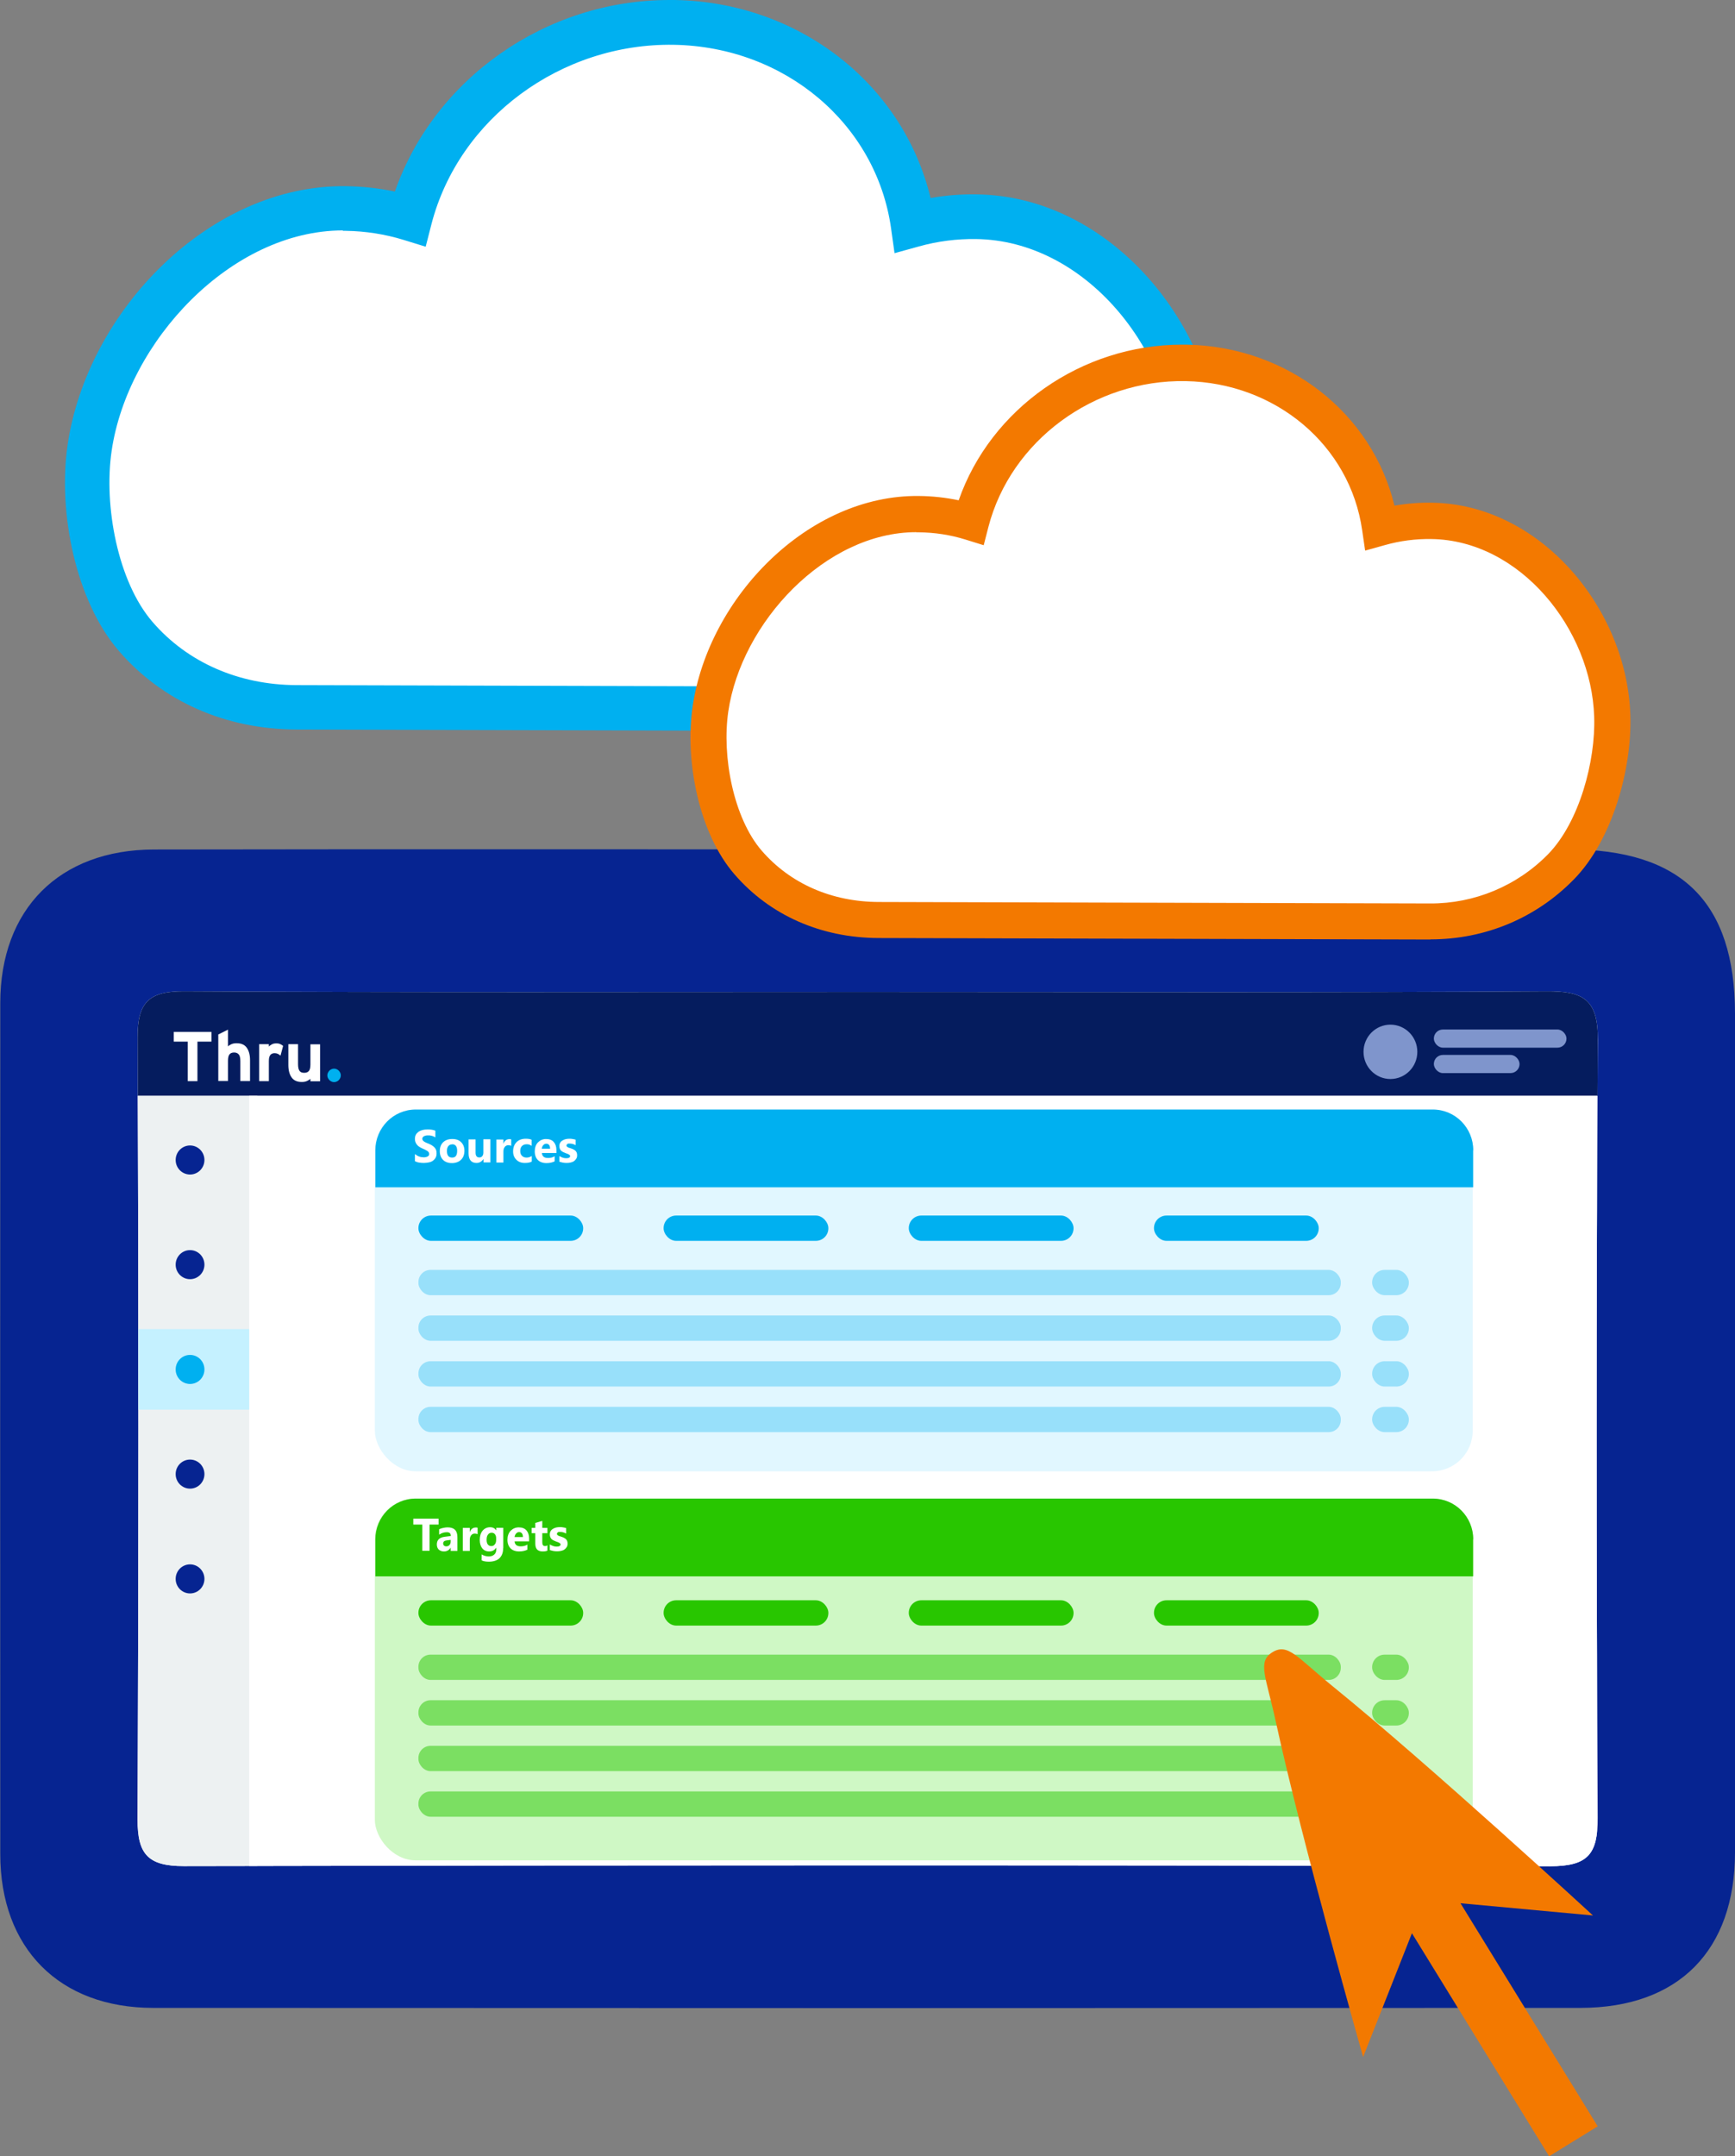
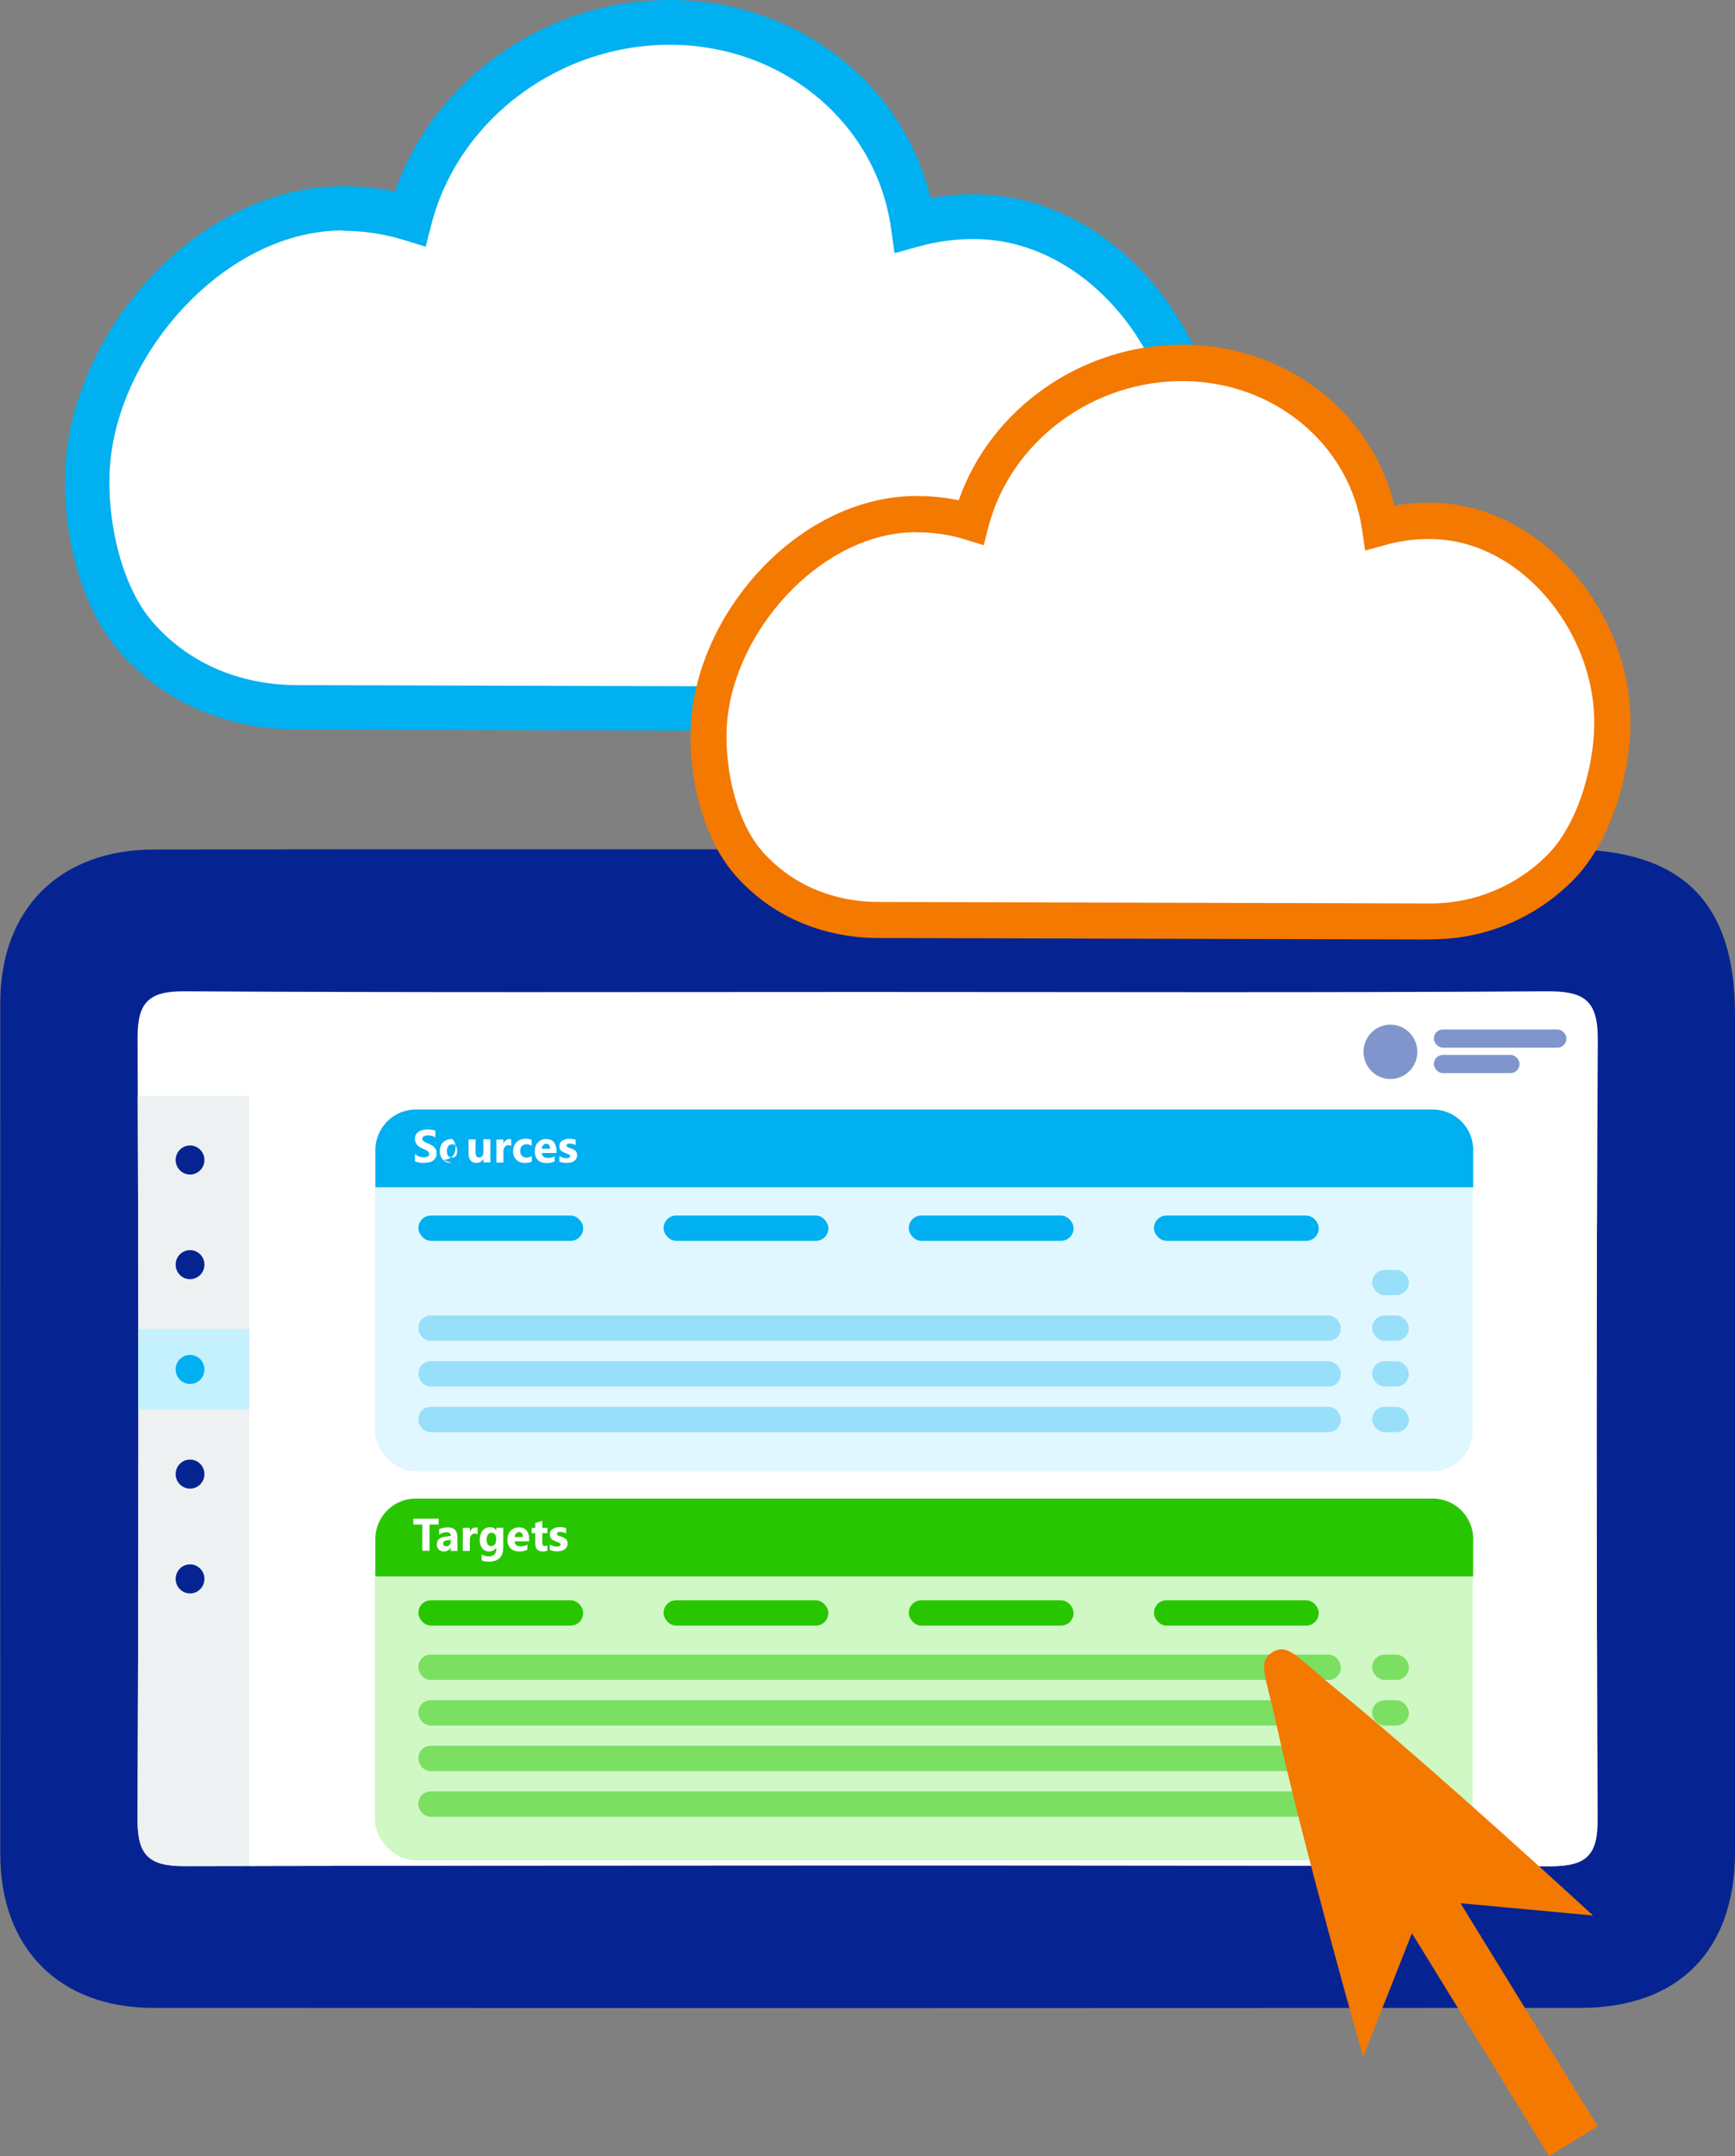
<svg xmlns="http://www.w3.org/2000/svg" viewBox="0 0 129 160.29">
  <rect x="0" y="0" width="129" height="160.29" fill="#808080" stroke="none" />
  <defs>
    <style>.e{fill:#f37900;}.f{fill:#7f95cc;}.g{fill:#edf1f2;}.h{fill:#fff;}.i{fill:none;}.j{fill:#80d8f8;opacity:.75;}.k{isolation:isolate;}.l{mix-blend-mode:multiply;}.l,.m{fill:#c5f1ff;}.n{clip-path:url(#d);}.o{fill:#a0f38d;}.o,.m,.p{opacity:.5;}.p,.q{fill:#28c600;}.r{fill:#062491;}.s{fill:#00b0f0;}.t{fill:#051c5e;}</style>
    <clipPath id="d">
      <path class="i" d="M64.62,73.74c-16.98,0-33.96.05-50.94-.05-2.62-.01-3.46.83-3.45,3.44.08,19.38.08,38.76,0,58.13-.01,2.59.79,3.46,3.43,3.46,33.86-.07,67.72-.08,101.59.01,2.82,0,3.55-.9,3.54-3.6-.1-19.28-.11-38.56.01-57.83.02-3.02-1.08-3.63-3.83-3.61-16.78.11-33.56.05-50.34.05h0Z" />
    </clipPath>
  </defs>
  <g class="k">
    <g id="b">
      <g id="c">
        <path class="r" d="M64.78,63.14c17.29,0,34.57,0,51.86,0,8.39,0,12.35,3.92,12.36,12.2,0,20.78,0,41.57,0,62.35,0,7.3-4.19,11.56-11.48,11.57-35.37.02-70.75.02-106.12,0-7,0-11.38-4.44-11.38-11.44-.01-21.08-.01-42.17,0-63.25,0-6.99,4.39-11.4,11.41-11.42,17.79-.03,35.57-.01,53.36-.01Z" />
        <path class="h" d="M64.62,73.74c-16.98,0-33.96.05-50.94-.05-2.62-.01-3.46.83-3.45,3.44.08,19.38.08,38.76,0,58.13-.01,2.59.79,3.46,3.43,3.46,33.86-.07,67.72-.08,101.59.01,2.82,0,3.55-.9,3.54-3.6-.1-19.28-.11-38.56.01-57.83.02-3.02-1.08-3.63-3.83-3.61-16.78.11-33.56.05-50.34.05h0Z" />
        <g class="n">
-           <path class="t" d="M13.26,69.31h102.31c1.78,0,3.22,1.44,3.22,3.22v8.93H10.04v-8.93c0-1.78,1.44-3.22,3.22-3.22Z" />
          <path class="g" d="M10.04,81.46h9.09v70.12h-6.21c-1.59,0-2.88-1.29-2.88-2.88v-67.24h0Z" />
          <path class="h" d="M18.53,81.46h100.21v67.24c0,1.59-1.29,2.88-2.88,2.88H18.53v-70.12h0Z" />
          <polygon class="h" points="12.92 76.71 12.92 77.43 13.96 77.43 13.96 80.37 14.68 80.37 14.68 77.43 15.72 77.43 15.72 76.71 12.92 76.71" />
-           <path class="h" d="M17.87,80.37v-1.49c0-.24-.04-.41-.12-.5-.08-.09-.19-.14-.34-.14s-.26.04-.34.13c-.08.09-.12.25-.12.49v1.5h-.72v-3.46l.72-.36v1.25c.06-.07.15-.12.26-.17.11-.05.24-.07.38-.07.35,0,.6.11.76.34.16.23.24.53.24.92v1.55h-.72Z" />
          <path class="h" d="M20.85,78.47c-.06-.05-.12-.1-.19-.13-.07-.03-.14-.05-.22-.05-.07,0-.13,0-.19.03-.06.02-.11.05-.14.09-.04.05-.07.11-.09.18-.02.08-.03.17-.03.29v1.49h-.72v-2.75h.72v.18c.06-.07.14-.12.23-.17.09-.05.2-.07.33-.07.12,0,.22.02.3.06.08.04.15.08.2.13l-.19.71Z" />
          <path class="h" d="M23.08,80.37v-.18c-.06.07-.15.12-.26.17-.11.05-.24.07-.38.07-.35,0-.6-.11-.76-.34-.16-.23-.24-.53-.24-.92v-1.55h.72v1.49c0,.12.01.22.03.31.02.08.05.15.09.2.04.05.09.08.14.1.06.02.12.03.2.03.15,0,.26-.04.34-.13.08-.09.12-.25.12-.49v-1.5h.72v2.75h-.72Z" />
-           <path class="s" d="M25.3,80.13c-.03.06-.06.11-.11.16-.04.05-.1.08-.16.11-.06.03-.12.04-.19.04s-.13-.01-.19-.04c-.06-.03-.11-.06-.16-.11-.04-.05-.08-.1-.11-.16-.03-.06-.04-.12-.04-.19s.01-.13.04-.19c.03-.06.06-.11.11-.16.04-.05.1-.08.16-.11.06-.03.12-.04.19-.04s.13.01.19.04c.06.03.11.06.16.11.04.05.08.1.11.16.03.06.04.12.04.19s-.01.13-.04.19" />
          <ellipse class="f" cx="103.38" cy="78.19" rx="2" ry="2.02" />
          <rect class="f" x="106.61" y="76.53" width="9.86" height="1.35" rx=".67" ry=".67" />
          <rect class="f" x="106.61" y="78.42" width="6.37" height="1.35" rx=".67" ry=".67" />
          <ellipse class="r" cx="14.13" cy="86.23" rx="1.07" ry="1.08" />
          <ellipse class="r" cx="14.13" cy="109.58" rx="1.07" ry="1.08" />
          <rect class="l" x="10.04" y="98.8" width="8.49" height="5.99" />
          <ellipse class="s" cx="14.13" cy="101.8" rx="1.07" ry="1.08" />
          <ellipse class="r" cx="14.13" cy="94.01" rx="1.07" ry="1.08" />
          <ellipse class="r" cx="14.13" cy="117.37" rx="1.07" ry="1.08" />
          <rect class="m" x="27.87" y="82.48" width="81.63" height="26.89" rx="3.02" ry="3.02" />
          <path class="s" d="M109.53,85.51v2.75H27.91v-2.75c0-1.67,1.34-3.03,3-3.03h75.63c1.66,0,3,1.36,3,3.03Z" />
          <rect class="o" x="27.87" y="111.4" width="81.63" height="26.89" rx="3.02" ry="3.02" />
          <path class="q" d="M109.53,114.43v2.75H27.91v-2.75c0-1.67,1.34-3.03,3-3.03h75.63c1.66,0,3,1.36,3,3.03Z" />
          <path class="h" d="M30.85,86.32v-.53c.1.08.2.14.31.18.11.04.23.06.34.06.07,0,.13,0,.18-.02.05-.01.09-.03.13-.05.03-.02.06-.05.08-.08s.02-.06.02-.1c0-.05-.01-.09-.04-.13-.03-.04-.06-.07-.11-.1-.05-.03-.1-.06-.16-.09s-.13-.06-.2-.09c-.18-.08-.32-.17-.41-.29s-.14-.25-.14-.41c0-.12.02-.23.07-.32.05-.09.12-.16.2-.22.09-.06.18-.1.3-.13.11-.03.23-.04.36-.04s.23,0,.33.02.18.04.26.07v.5s-.08-.05-.13-.07c-.05-.02-.09-.04-.14-.05-.05-.01-.1-.02-.15-.03-.05,0-.1,0-.14,0-.06,0-.12,0-.17.02-.05.01-.09.03-.13.05-.03.02-.06.05-.08.08-.02.03-.03.06-.03.1,0,.04.01.08.03.11.02.03.05.06.09.09s.09.06.14.08.12.06.19.08c.09.04.18.08.26.13.08.05.14.1.19.15.05.06.1.12.12.19.03.07.04.16.04.25,0,.13-.02.25-.08.34-.05.09-.12.16-.2.22s-.19.1-.3.12-.23.04-.36.04-.25-.01-.37-.03-.22-.06-.3-.1Z" />
-           <path class="h" d="M33.6,86.46c-.28,0-.5-.08-.66-.24-.16-.16-.24-.38-.24-.65s.08-.5.25-.66c.17-.16.39-.24.68-.24s.5.08.66.24c.16.16.24.37.24.63,0,.28-.08.51-.25.67-.16.16-.39.25-.68.25ZM33.62,85.07c-.12,0-.22.04-.29.13s-.1.21-.1.36c0,.33.13.49.39.49s.37-.17.37-.51c0-.32-.13-.48-.38-.48Z" />
+           <path class="h" d="M33.6,86.46c-.28,0-.5-.08-.66-.24-.16-.16-.24-.38-.24-.65s.08-.5.25-.66c.17-.16.39-.24.68-.24c.16.16.24.37.24.63,0,.28-.08.51-.25.67-.16.16-.39.25-.68.25ZM33.62,85.07c-.12,0-.22.04-.29.13s-.1.21-.1.36c0,.33.13.49.39.49s.37-.17.37-.51c0-.32-.13-.48-.38-.48Z" />
          <path class="h" d="M36.47,86.41h-.52v-.26h0c-.13.2-.3.3-.52.3-.39,0-.59-.24-.59-.72v-1.03h.52v.98c0,.24.09.36.28.36.09,0,.17-.03.22-.1.06-.07.08-.16.08-.27v-.98h.52v1.71Z" />
          <path class="h" d="M38.02,85.18c-.06-.03-.14-.05-.22-.05-.11,0-.2.04-.27.13s-.1.2-.1.34v.82h-.52v-1.71h.52v.32h0c.08-.23.23-.35.45-.35.06,0,.1,0,.13.02v.49Z" />
          <path class="h" d="M39.53,86.35c-.12.07-.29.1-.51.1-.26,0-.47-.08-.63-.24-.16-.16-.24-.36-.24-.62,0-.29.09-.52.26-.69.17-.17.4-.25.69-.25.2,0,.34.03.43.08v.45c-.11-.08-.23-.12-.36-.12-.15,0-.27.04-.36.13-.09.09-.13.21-.13.37s.04.27.13.36.2.13.35.13c.13,0,.26-.04.38-.12v.42Z" />
          <path class="h" d="M41.39,85.71h-1.1c.02.25.17.37.46.37.19,0,.35-.04.49-.13v.38c-.16.08-.36.13-.61.13-.27,0-.49-.08-.64-.23-.15-.15-.23-.37-.23-.64s.08-.51.24-.67.36-.25.6-.25.44.07.57.22.2.35.2.6v.22ZM40.9,85.39c0-.24-.1-.37-.29-.37-.08,0-.16.04-.22.11-.06.07-.1.16-.11.26h.62Z" />
          <path class="h" d="M41.59,86.37v-.43c.09.05.17.09.26.12.09.03.17.04.24.04.09,0,.17-.01.22-.04.05-.03.08-.06.08-.12,0-.03-.01-.06-.04-.08-.02-.02-.06-.04-.09-.06-.04-.02-.08-.03-.12-.05-.05-.01-.09-.03-.13-.05-.07-.03-.13-.05-.18-.08s-.09-.06-.13-.1c-.03-.04-.06-.08-.08-.14-.02-.05-.03-.11-.03-.18,0-.1.02-.18.06-.25.04-.07.1-.13.17-.17.07-.04.15-.08.24-.1.09-.02.18-.03.28-.03.07,0,.15,0,.23.02.08.01.15.03.23.05v.41c-.07-.04-.14-.07-.21-.09-.08-.02-.15-.03-.22-.03-.03,0-.07,0-.1,0s-.06.01-.08.03c-.02.01-.04.03-.05.05-.01.02-.02.04-.02.06,0,.03,0,.06.03.08s.05.04.08.06.07.03.11.04c.04.01.08.03.12.04.07.02.13.05.19.08.06.03.1.06.14.1.04.04.07.08.09.14.02.05.03.11.03.19,0,.1-.02.19-.07.26-.04.07-.1.13-.17.18-.07.05-.16.08-.25.1-.09.02-.19.03-.29.03-.19,0-.36-.03-.52-.09Z" />
          <path class="h" d="M32.62,113.33h-.68v1.95h-.54v-1.95h-.67v-.44h1.88v.44Z" />
          <path class="h" d="M34,115.29h-.49v-.25h0c-.11.19-.28.29-.5.29-.16,0-.29-.05-.39-.14-.09-.09-.14-.22-.14-.38,0-.33.19-.52.58-.57l.46-.06c0-.19-.1-.28-.3-.28s-.39.06-.57.18v-.4c.07-.04.17-.07.3-.1.13-.03.24-.04.34-.04.48,0,.72.24.72.73v1.02ZM33.51,114.59v-.12l-.31.04c-.17.02-.25.1-.25.23,0,.06.02.11.06.15.04.04.1.06.17.06.1,0,.18-.03.24-.1.06-.07.09-.15.09-.26Z" />
          <path class="h" d="M35.52,114.05c-.06-.03-.14-.05-.22-.05-.11,0-.2.04-.27.13s-.1.2-.1.34v.82h-.52v-1.71h.52v.32h0c.08-.23.23-.35.45-.35.06,0,.1,0,.13.02v.49Z" />
          <path class="h" d="M37.41,115.09c0,.32-.09.56-.27.74-.18.17-.44.26-.79.26-.23,0-.41-.03-.54-.1v-.44c.17.1.35.15.53.15s.31-.05.41-.14c.1-.09.15-.22.15-.38v-.14h0c-.12.19-.29.29-.53.29-.22,0-.39-.08-.51-.23s-.19-.36-.19-.62c0-.29.07-.52.21-.69.14-.17.33-.26.56-.26.21,0,.36.08.46.24h0v-.2h.52v1.51ZM36.89,114.47v-.14c0-.11-.03-.2-.09-.28-.06-.08-.15-.11-.25-.11-.12,0-.21.05-.27.14-.07.09-.1.22-.1.39,0,.14.03.26.09.34.06.08.15.12.26.12s.2-.04.26-.13c.07-.08.1-.19.1-.33Z" />
          <path class="h" d="M39.36,114.58h-1.1c.02.25.17.37.46.37.19,0,.35-.04.49-.13v.38c-.16.08-.36.13-.61.13-.27,0-.49-.08-.64-.23-.15-.15-.23-.37-.23-.64s.08-.51.24-.67.36-.25.6-.25.44.07.57.22.2.35.2.6v.22ZM38.88,114.26c0-.24-.1-.37-.29-.37-.08,0-.16.04-.22.11-.06.07-.1.16-.11.26h.62Z" />
          <path class="h" d="M40.7,115.27c-.08.04-.19.06-.35.06-.37,0-.55-.19-.55-.58v-.78h-.27v-.39h.27v-.37l.52-.15v.52h.38v.39h-.38v.69c0,.18.07.27.21.27.06,0,.11-.02.17-.05v.39Z" />
          <path class="h" d="M40.88,115.24v-.43c.09.05.17.09.26.12.09.03.17.04.24.04.09,0,.17-.01.22-.04.05-.03.08-.06.08-.12,0-.03-.01-.06-.04-.08-.02-.02-.06-.04-.09-.06-.04-.02-.08-.03-.12-.05-.05-.01-.09-.03-.13-.05-.07-.03-.13-.05-.18-.08s-.09-.06-.13-.1c-.03-.04-.06-.08-.08-.14-.02-.05-.03-.11-.03-.18,0-.1.02-.18.06-.25.04-.07.1-.13.17-.17.07-.04.15-.08.24-.1.09-.02.18-.03.28-.03.07,0,.15,0,.23.02.08.01.15.03.23.05v.41c-.07-.04-.14-.07-.21-.09-.08-.02-.15-.03-.22-.03-.03,0-.07,0-.1,0s-.06.01-.08.03c-.02.01-.04.03-.05.05-.01.02-.02.04-.02.06,0,.03,0,.06.03.08s.05.04.08.06.07.03.11.04c.04.01.08.03.12.04.07.02.13.05.19.08.06.03.1.06.14.1.04.04.07.08.09.14.02.05.03.11.03.19,0,.1-.02.19-.07.26-.04.07-.1.13-.17.18-.07.05-.16.08-.25.1-.09.02-.19.03-.29.03-.19,0-.36-.03-.52-.09Z" />
          <rect class="s" x="31.11" y="90.36" width="12.25" height="1.88" rx=".93" ry=".93" />
-           <rect class="j" x="31.11" y="94.4" width="68.58" height="1.88" rx=".9" ry=".9" />
          <rect class="j" x="102.02" y="94.4" width="2.73" height="1.88" rx=".93" ry=".93" />
          <rect class="j" x="102.02" y="97.79" width="2.73" height="1.88" rx=".93" ry=".93" />
          <rect class="j" x="102.02" y="101.19" width="2.73" height="1.88" rx=".93" ry=".93" />
          <rect class="j" x="102.02" y="104.58" width="2.73" height="1.88" rx=".93" ry=".93" />
          <rect class="p" x="102.02" y="123" width="2.73" height="1.88" rx=".93" ry=".93" />
          <rect class="p" x="102.02" y="126.39" width="2.73" height="1.88" rx=".93" ry=".93" />
          <rect class="p" x="102.02" y="129.78" width="2.73" height="1.88" rx=".93" ry=".93" />
          <rect class="p" x="102.02" y="133.17" width="2.73" height="1.88" rx=".93" ry=".93" />
          <rect class="j" x="31.11" y="97.79" width="68.58" height="1.88" rx=".9" ry=".9" />
          <rect class="j" x="31.11" y="101.19" width="68.58" height="1.88" rx=".9" ry=".9" />
          <rect class="j" x="31.11" y="104.58" width="68.58" height="1.88" rx=".9" ry=".9" />
          <rect class="s" x="49.34" y="90.36" width="12.25" height="1.88" rx=".93" ry=".93" />
          <rect class="s" x="67.57" y="90.36" width="12.25" height="1.88" rx=".93" ry=".93" />
          <rect class="s" x="85.8" y="90.36" width="12.25" height="1.88" rx=".93" ry=".93" />
          <rect class="q" x="31.11" y="118.96" width="12.25" height="1.88" rx=".93" ry=".93" />
          <rect class="p" x="31.11" y="123" width="68.58" height="1.88" rx=".9" ry=".9" />
          <rect class="p" x="31.11" y="126.39" width="68.58" height="1.88" rx=".9" ry=".9" />
          <rect class="p" x="31.11" y="129.78" width="68.58" height="1.88" rx=".9" ry=".9" />
          <rect class="p" x="31.11" y="133.17" width="68.58" height="1.88" rx=".9" ry=".9" />
          <rect class="q" x="49.34" y="118.96" width="12.25" height="1.88" rx=".93" ry=".93" />
          <rect class="q" x="67.57" y="118.96" width="12.25" height="1.88" rx=".93" ry=".93" />
          <rect class="q" x="85.8" y="118.96" width="12.25" height="1.88" rx=".93" ry=".93" />
        </g>
        <path class="e" d="M118.79,158.06l-10.2-16.58,9.85.91s-12.18-11.22-19.33-17.02c-2.67-2.17-3.35-3.26-4.5-2.55-1.15.71-.48,1.81.25,5.17,1.96,8.99,6.49,24.92,6.49,24.92l3.63-9.2,10.2,16.58,3.62-2.23Z" />
        <path class="s" d="M72.49,54.37h-.05l-50.4-.14c-5.28-.02-9.97-2.09-13.21-5.85-3.19-3.7-4.54-10.26-3.8-15.33,1.46-9.94,10.57-19.35,20.71-19.21,1.23.02,2.44.15,3.62.4C32.29,5.85,40.58,0,49.77,0c.13,0,.26,0,.39,0h0c9.26.16,16.99,6.25,19.03,14.72,1.13-.2,2.28-.29,3.43-.27,9.87.13,17.83,9.64,18.14,19.46.15,4.96-1.67,11.38-5.13,14.94-3.46,3.56-8.13,5.52-13.14,5.52Z" />
        <path class="h" d="M25.49,17.13c-8.31,0-16,8.26-17.19,16.39-.6,4.11.47,9.73,3.03,12.7,2.6,3.02,6.41,4.69,10.71,4.71l50.4.14c4.05.02,7.97-1.59,10.81-4.52,2.83-2.91,4.32-8.47,4.2-12.53-.25-8.04-6.79-16.15-14.88-16.25-1.43-.02-2.86.16-4.25.55l-1.81.5-.26-1.86c-1.1-7.75-7.89-13.49-16.15-13.63h0c-8.38-.14-15.98,5.46-18.02,13.33l-.43,1.68-1.65-.51c-1.37-.42-2.82-.65-4.29-.67-.07,0-.14,0-.21,0Z" />
        <path class="e" d="M106.36,69.84h-.04l-40.99-.11c-4.29-.01-8.11-1.7-10.74-4.76-2.6-3.01-3.69-8.35-3.09-12.47,1.19-8.09,8.6-15.74,16.84-15.63,1,.01,1.98.12,2.94.32,2.38-6.81,9.13-11.57,16.61-11.57.1,0,.21,0,.31,0h0c7.53.13,13.82,5.08,15.48,11.97.92-.16,1.86-.24,2.79-.22,8.02.11,14.51,7.84,14.75,15.82.12,4.04-1.36,9.26-4.17,12.15-2.82,2.9-6.61,4.49-10.69,4.49Z" />
        <path class="h" d="M68.13,39.56c-6.76,0-13.01,6.72-13.98,13.33-.49,3.34.39,7.91,2.47,10.33,2.12,2.46,5.21,3.82,8.71,3.83l40.99.11c3.29.02,6.48-1.3,8.8-3.68,2.3-2.37,3.52-6.89,3.41-10.19-.2-6.54-5.52-13.13-12.1-13.22-1.16-.02-2.33.13-3.46.45l-1.47.41-.22-1.51c-.9-6.31-6.42-10.97-13.13-11.09h0c-6.82-.12-13,4.44-14.66,10.84l-.35,1.36-1.35-.42c-1.12-.35-2.29-.53-3.49-.54-.06,0-.11,0-.17,0Z" />
      </g>
    </g>
  </g>
</svg>